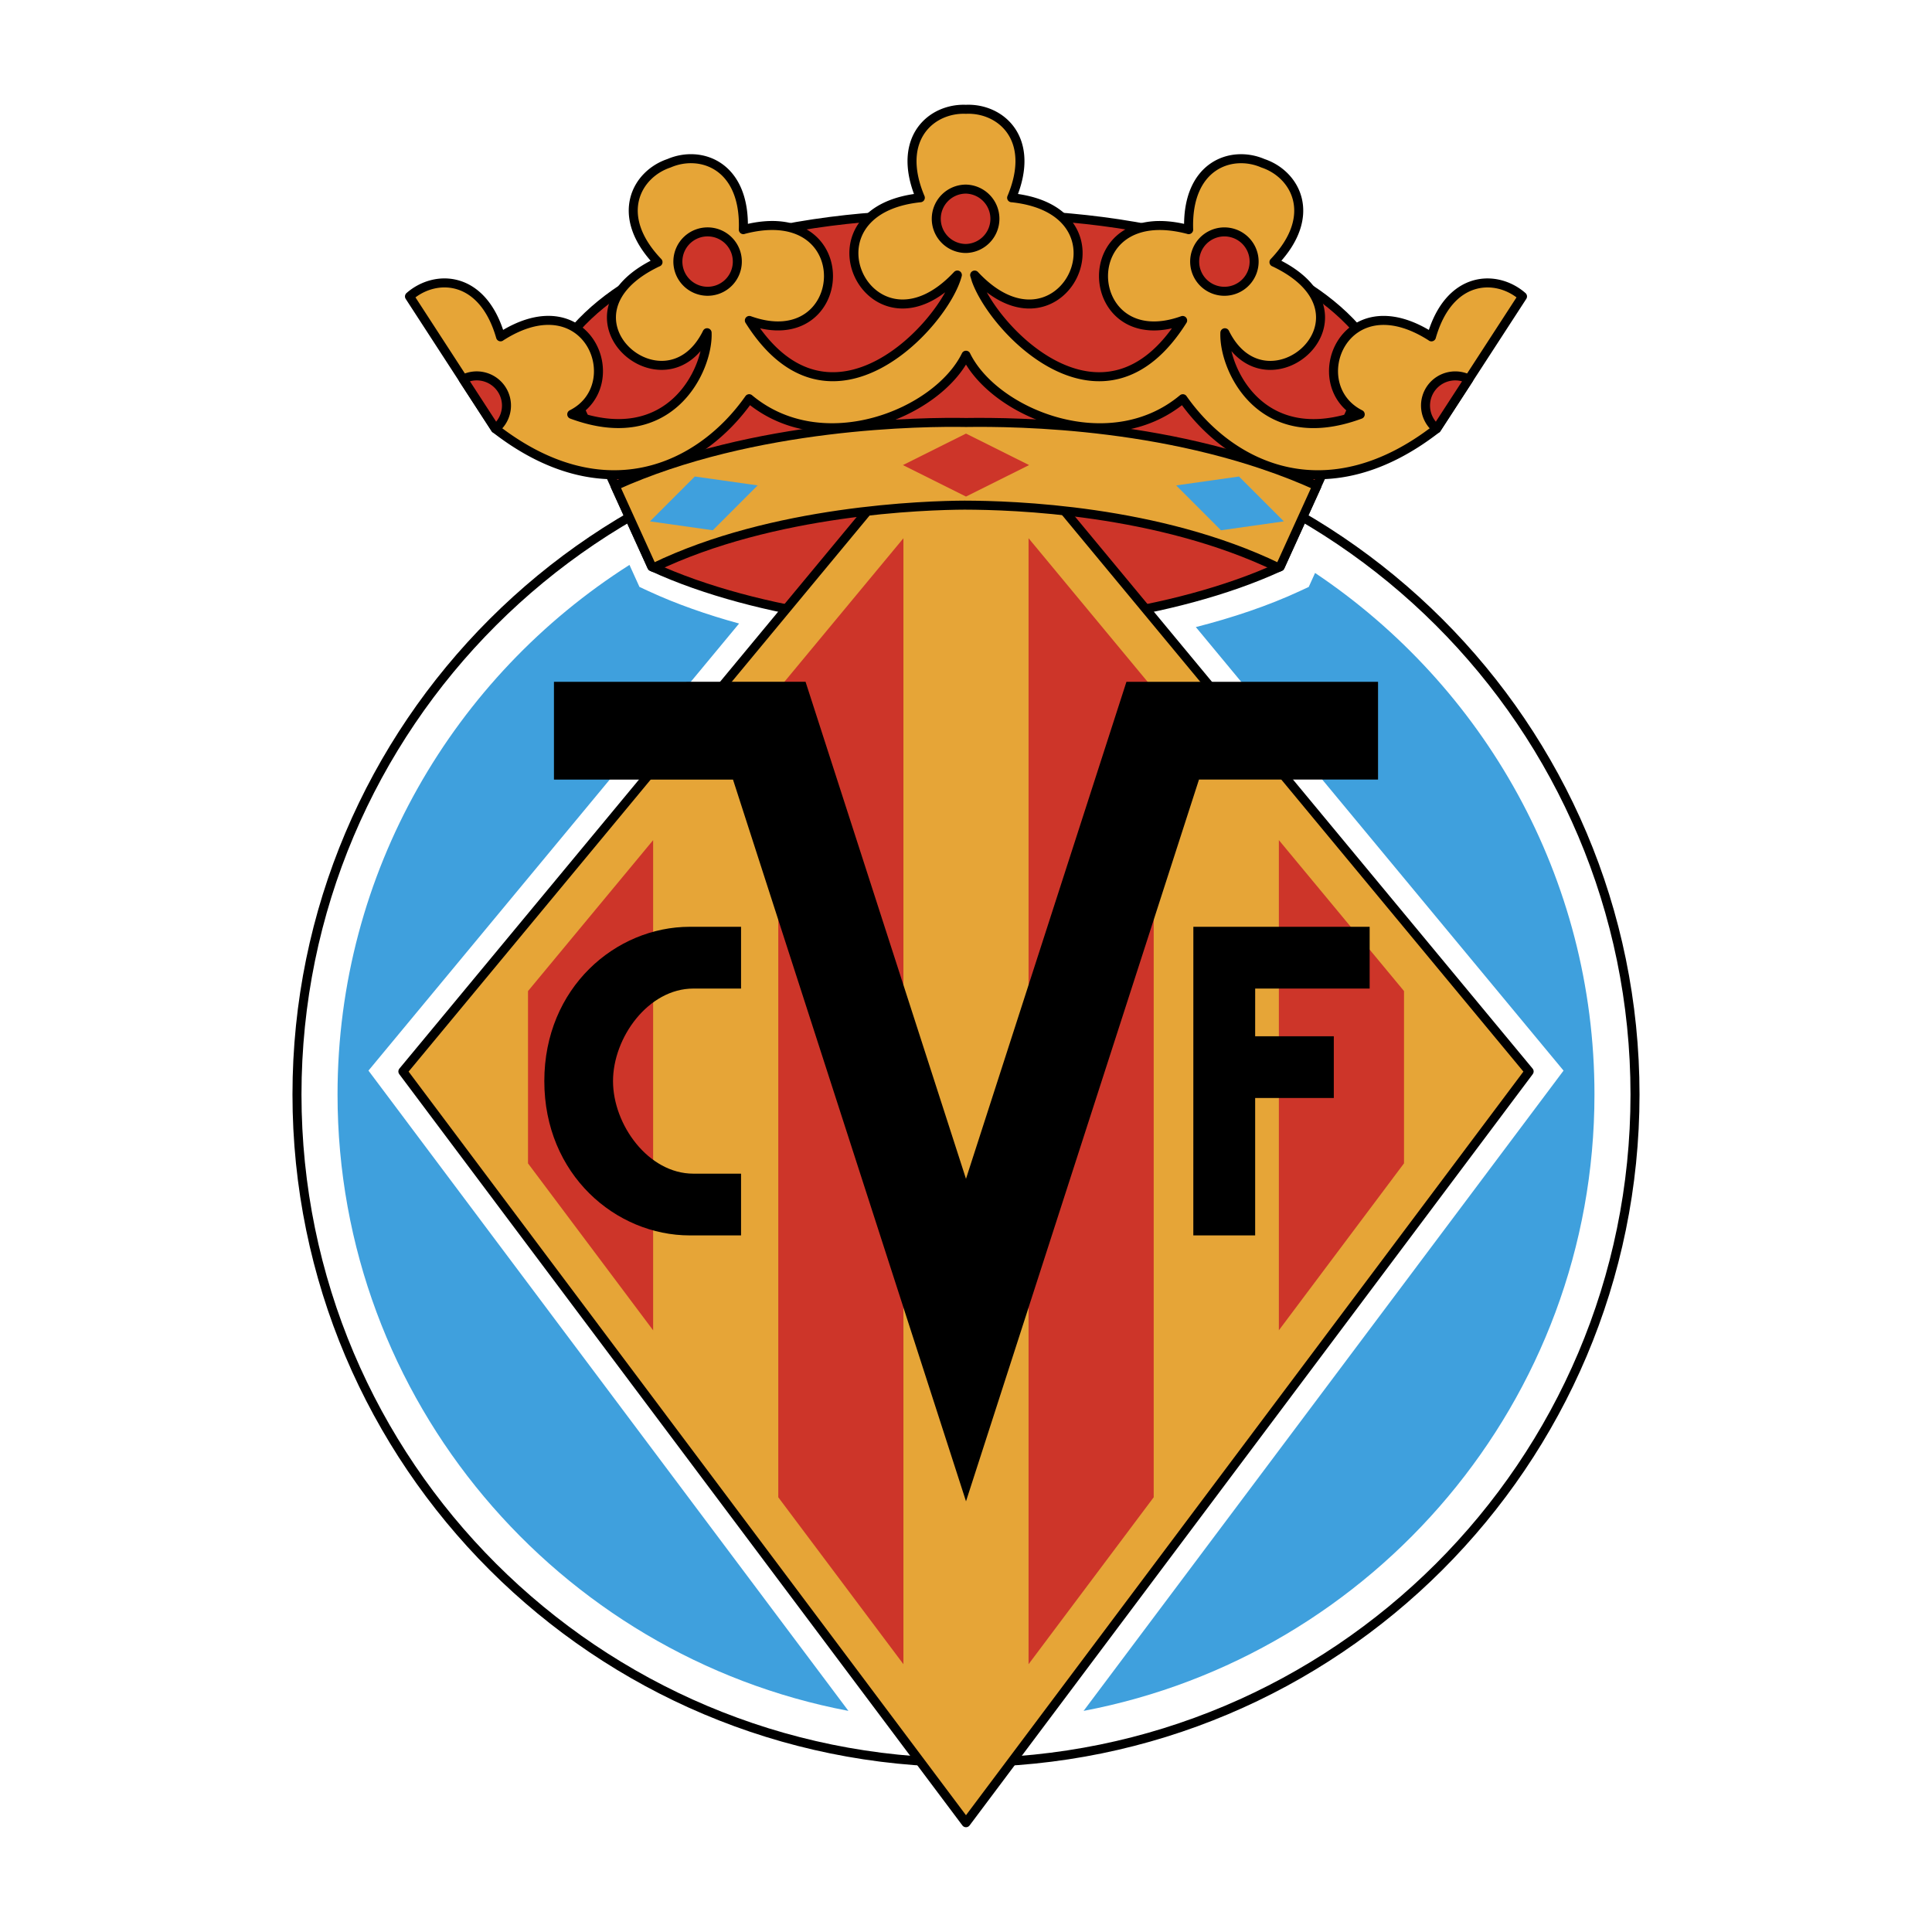
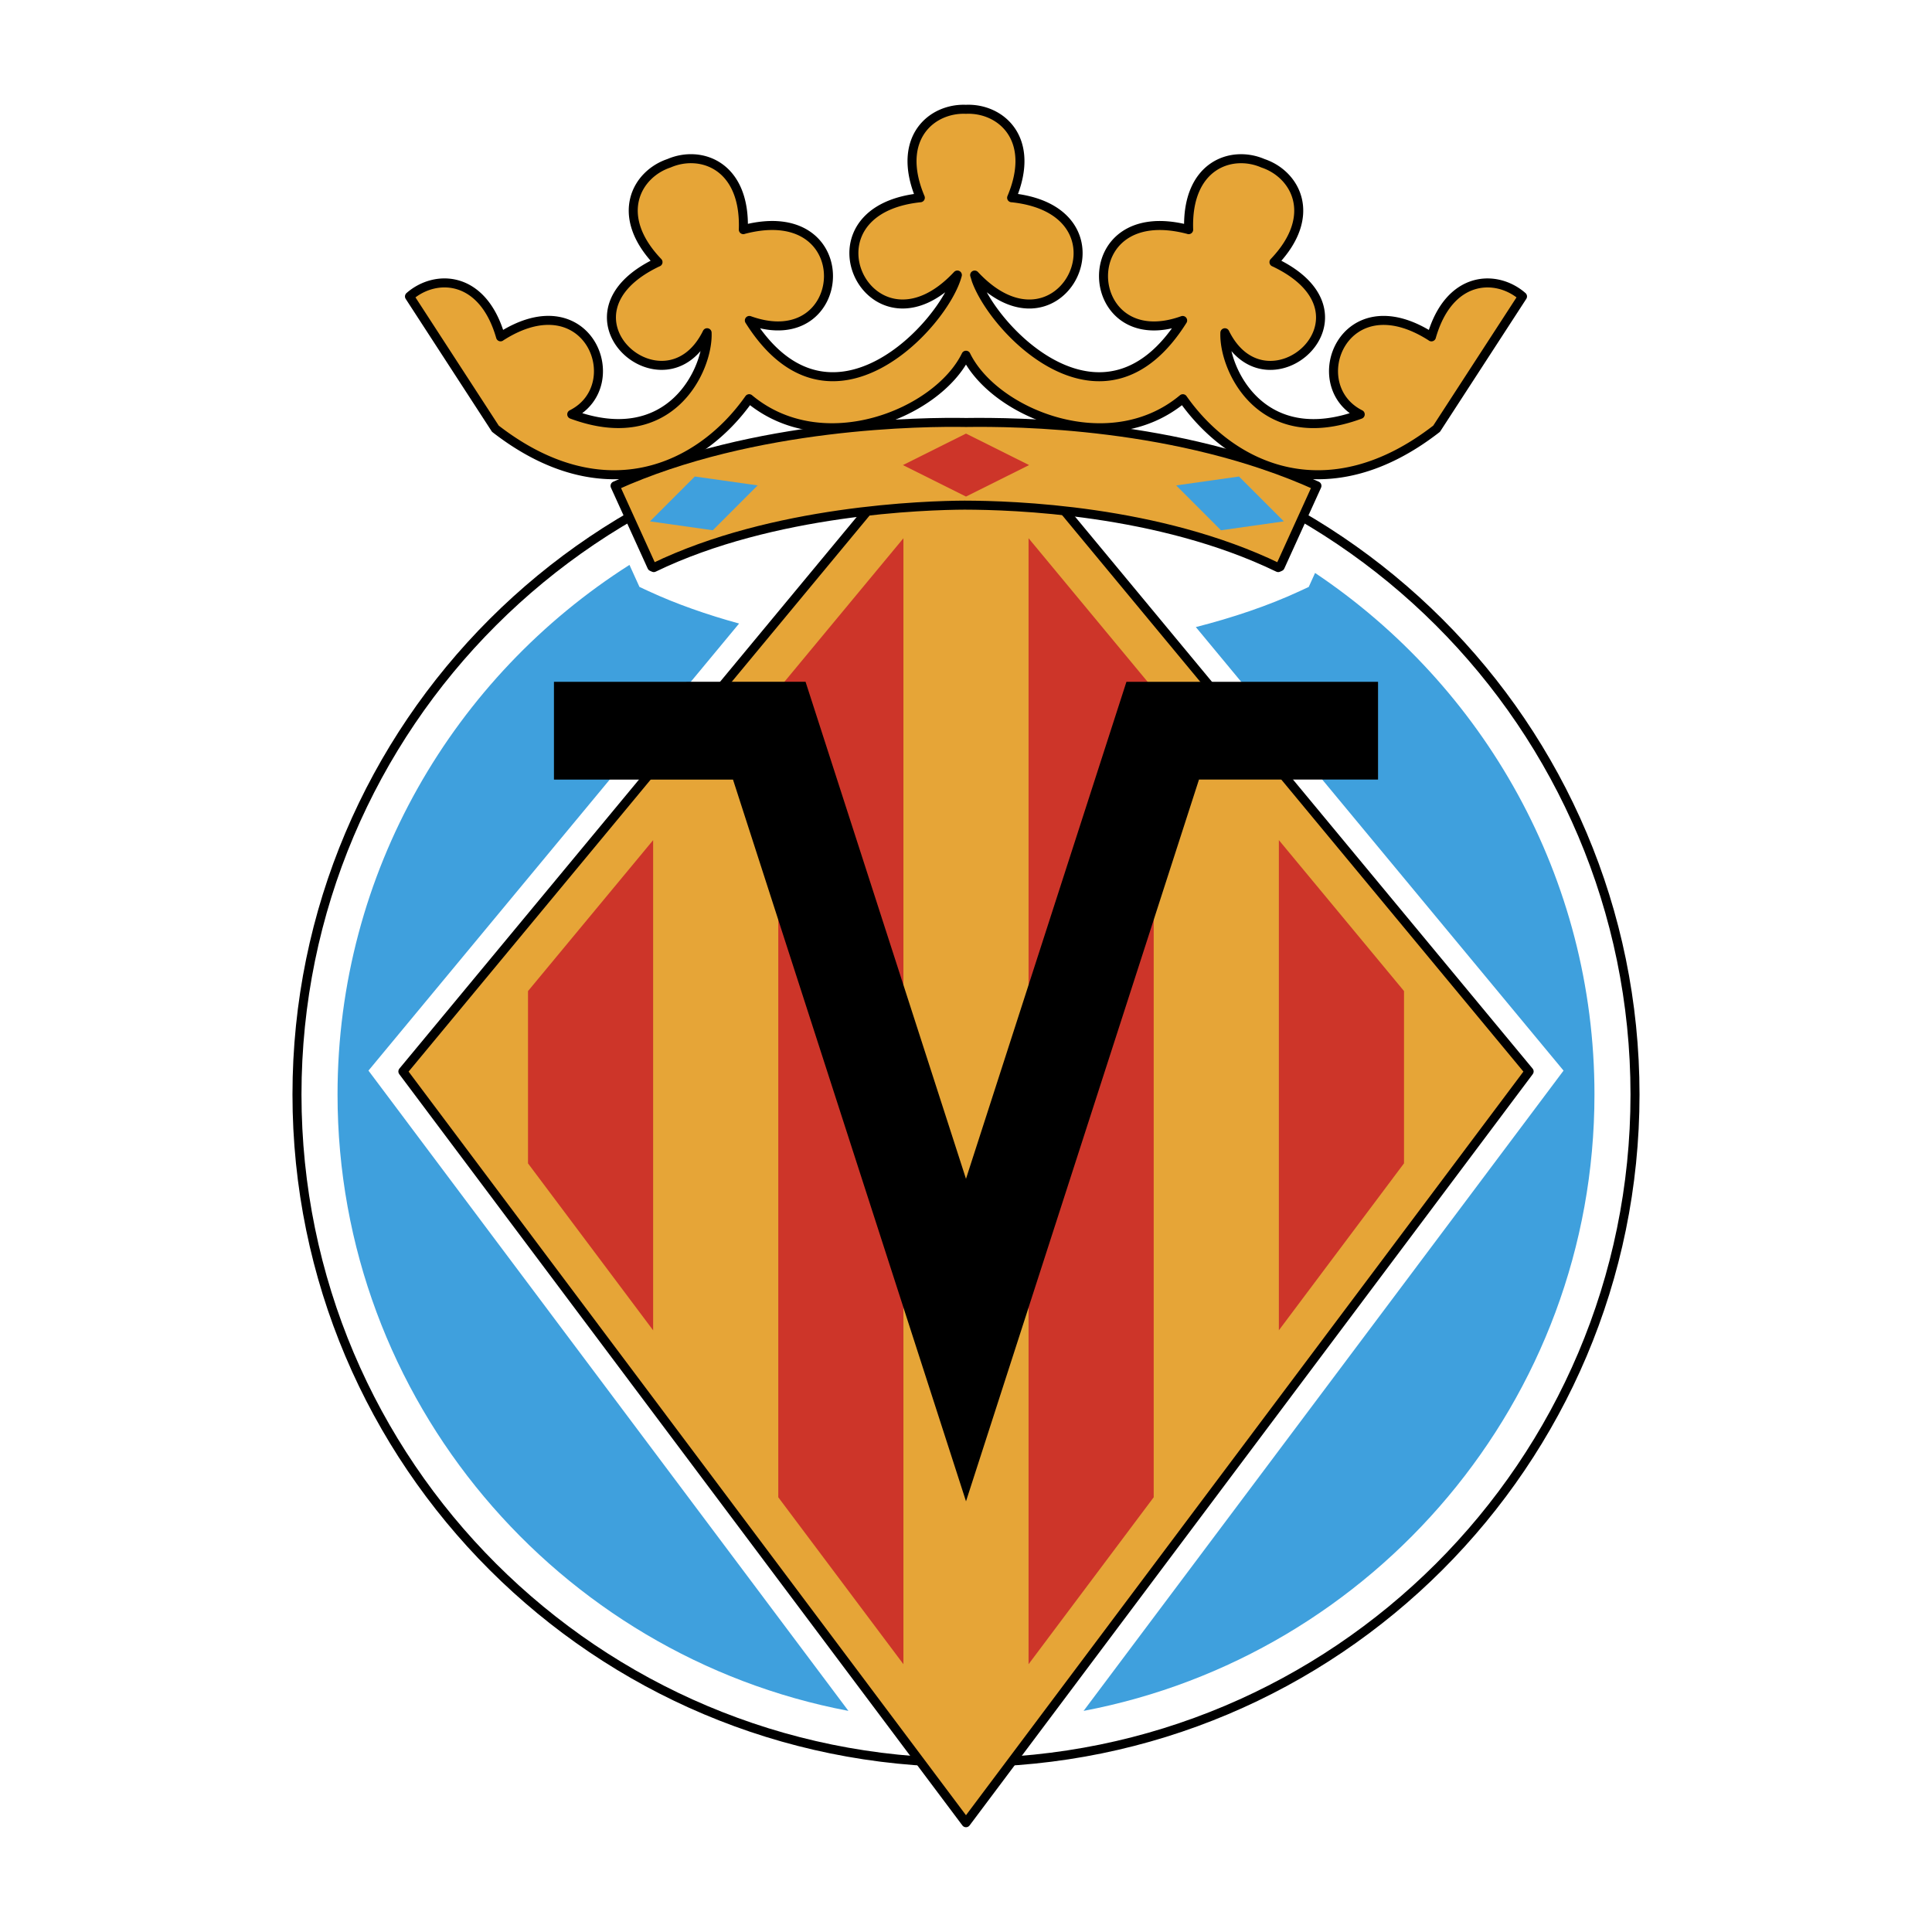
<svg xmlns="http://www.w3.org/2000/svg" width="2500" height="2500" viewBox="0 0 192.756 192.756">
-   <path fill-rule="evenodd" clip-rule="evenodd" fill="#fff" d="M0 0h192.756v192.756H0V0z" />
+   <path fill-rule="evenodd" clip-rule="evenodd" fill="#fff" d="M0 0v192.756H0V0z" />
  <path d="M96.377 175.852c36.863 0 66.748-29.842 66.748-66.652S133.24 42.549 96.377 42.549 29.63 72.39 29.63 109.199c0 36.811 29.885 66.653 66.747 66.653z" fill-rule="evenodd" clip-rule="evenodd" fill="#fff" stroke="#000" stroke-width=".899" stroke-linejoin="round" stroke-miterlimit="2.613" />
-   <path d="M96.378 21.41s-31.344-1.527-40.933 14.032l9.589 21.095c10.637 4.938 26.816 6.732 31.343 4.938 4.525 1.795 20.707 0 31.343-4.938l9.588-21.095c-9.583-15.552-40.906-14.033-40.93-14.032z" fill-rule="evenodd" clip-rule="evenodd" fill="#cd3529" stroke="#000" stroke-width=".899" stroke-linejoin="round" stroke-miterlimit="2.613" />
  <path fill-rule="evenodd" clip-rule="evenodd" fill="#e6a537" stroke="#000" stroke-width=".899" stroke-linejoin="round" stroke-miterlimit="2.613" d="M103.121 47.26l49.441 59.64-56.185 74.954L40.194 106.9l49.239-59.396 13.688-.244z" />
  <path fill-rule="evenodd" clip-rule="evenodd" fill="#cd3529" d="M127.592 132.723l12.486-16.657V98.877l-12.486-15.061v48.907zM102.619 166.039l12.486-16.656V68.759l-12.486-15.061v112.341zM77.649 149.383l12.486 16.656V53.7L77.649 68.759v80.624zM52.679 116.07l12.485 16.657V83.821l-12.485 15.06v17.189z" />
  <path d="M36.762 106.816l1.354-1.635L73.74 62.21c-3.181-.871-6.275-1.952-9.033-3.231l-.907-.421-.413-.908-.585-1.289c-17.49 11.122-29.126 30.642-29.126 52.838 0 30.52 21.986 55.994 50.97 61.496l-46.611-62.182-1.273-1.697zM159.08 109.199c0-21.664-11.078-40.79-27.875-52.035l-.221.487-.412.909-.906.42c-3.139 1.457-6.717 2.656-10.357 3.583l35.332 42.619 1.354 1.633-1.273 1.699-46.611 62.182c28.983-5.503 50.969-30.977 50.969-61.497z" fill-rule="evenodd" clip-rule="evenodd" fill="#3fa0dd" />
-   <path d="M73.935 98.629h-4.757c-4.493 0-8.017 4.881-8.017 9.234s3.524 9.234 8.017 9.234h4.757v6.16h-5.109c-7.401 0-14.519-6.072-14.519-15.395 0-9.324 7.118-15.396 14.519-15.396h5.109v6.163zM136.65 98.627v-6.161h-17.589l-.004 30.792h6.17v-13.709h7.847v-6.16h-7.847l.002-4.762h11.421z" fill-rule="evenodd" clip-rule="evenodd" />
  <path fill-rule="evenodd" clip-rule="evenodd" d="M112.385 68.024l-16.008 49.587-16.007-49.59-25.102.003v9.758h17.864l23.247 72.005 23.244-72.009h17.865v-9.754h-25.103z" />
  <path d="M96.378 24.79a2.962 2.962 0 1 0 0-5.924 2.964 2.964 0 0 0-2.966 2.962 2.965 2.965 0 0 0 2.966 2.962" fill="none" stroke="#000" stroke-width=".899" stroke-linejoin="round" stroke-miterlimit="2.613" />
  <path d="M96.375 42.151c-4.009-.073-21.123.029-35.011 6.32l3.668 8.069c.064.03.131.058.196.088 11.886-5.756 27.141-6.213 31.06-6.23v.001c4.683.012 19.269.434 31.239 6.229l.197-.087 3.668-8.07c-13.812-6.255-30.011-6.39-35.017-6.32z" fill-rule="evenodd" clip-rule="evenodd" fill="#e6a537" stroke="#000" stroke-width=".899" stroke-linejoin="round" stroke-miterlimit="2.613" />
  <path d="M142.814 33.608v-.004c-8.746-5.631-12.857 4.843-7.104 7.738-9.895 3.667-13.654-4.552-13.504-8.143 4.195 8.528 16.031-1.795 4.902-7.045l-.004.001c4.455-4.655 2.141-8.79-1.107-9.867v-.001c-3.139-1.356-7.625.191-7.404 6.626l-.002-.004c-11.736-3.118-10.711 12.702-.598 9.064-7.814 12.422-18.777 1.089-20.605-4.048a10.447 10.447 0 0 0-.146-.481c4.027 4.312 7.855 3.175 9.49.615 1.852-2.902.889-7.632-5.797-8.331l-.004.002c2.504-5.934-1.135-8.975-4.553-8.825v.001a5.494 5.494 0 0 0-2.506.481c-2.348 1.07-3.925 3.893-2.051 8.342-1.181.123-2.182.372-3.021.714-6.995 2.851-2.727 12.186 3.574 9.361 1.007-.452 2.067-1.214 3.142-2.364l-.004.014c-1.273 4.864-12.688 17.333-20.749 4.517 10.113 3.637 11.138-12.183-.6-9.064l-.001.004c.221-6.436-4.264-7.982-7.405-6.626v.001c-3.248 1.076-5.562 5.212-1.107 9.867l-.004-.002c-11.129 5.25.708 15.573 4.902 7.045.15 3.591-3.61 11.809-13.504 8.143 5.754-2.896 1.643-13.369-7.103-7.738v.004c-1.772-6.19-6.516-6.285-9.086-4.029l8.568 13.195c10.788 8.377 20.376 4.04 25.321-2.993 7.34 6.134 18.786 1.498 21.634-4.336 2.847 5.835 14.292 10.472 21.634 4.338 4.945 7.031 14.533 11.37 25.32 2.992l8.568-13.196c-2.57-2.253-7.314-2.159-9.086 4.032z" fill-rule="evenodd" clip-rule="evenodd" fill="#e6a537" stroke="#000" stroke-width=".899" stroke-linejoin="round" stroke-miterlimit="2.613" />
-   <path d="M71.654 28.866a2.961 2.961 0 0 0 1.715-3.823 2.969 2.969 0 0 0-3.829-1.713 2.962 2.962 0 0 0-1.714 3.824 2.968 2.968 0 0 0 3.828 1.712zM49.877 38.609a2.969 2.969 0 0 0-3.666-.781l3.211 4.945a2.957 2.957 0 0 0 .455-4.164zM96.377 24.791a2.963 2.963 0 0 1-2.966-2.962 2.964 2.964 0 0 1 2.966-2.962 2.963 2.963 0 0 1 0 5.924zM121.102 28.867c-1.531-.583-2.299-2.295-1.715-3.823s2.299-2.295 3.828-1.712a2.96 2.96 0 0 1 1.715 3.823 2.967 2.967 0 0 1-3.828 1.712zM142.877 38.61a2.971 2.971 0 0 1 3.666-.781l-3.211 4.946v-.001a2.962 2.962 0 0 1-.455-4.164z" fill-rule="evenodd" clip-rule="evenodd" fill="#cd3529" stroke="#000" stroke-width=".899" stroke-linejoin="round" stroke-miterlimit="2.613" />
  <path fill-rule="evenodd" clip-rule="evenodd" fill="#cd3529" d="M102.672 46.401l-6.294-3.143-6.293 3.143 6.293 3.141 6.294-3.141z" />
  <path fill-rule="evenodd" clip-rule="evenodd" fill="#3fa0dd" d="M75.589 48.428l-6.268-.887-4.473 4.476 6.269.887 4.472-4.476zM117.348 48.429l6.267-.887 4.473 4.476-6.27.887-4.47-4.476z" />
</svg>